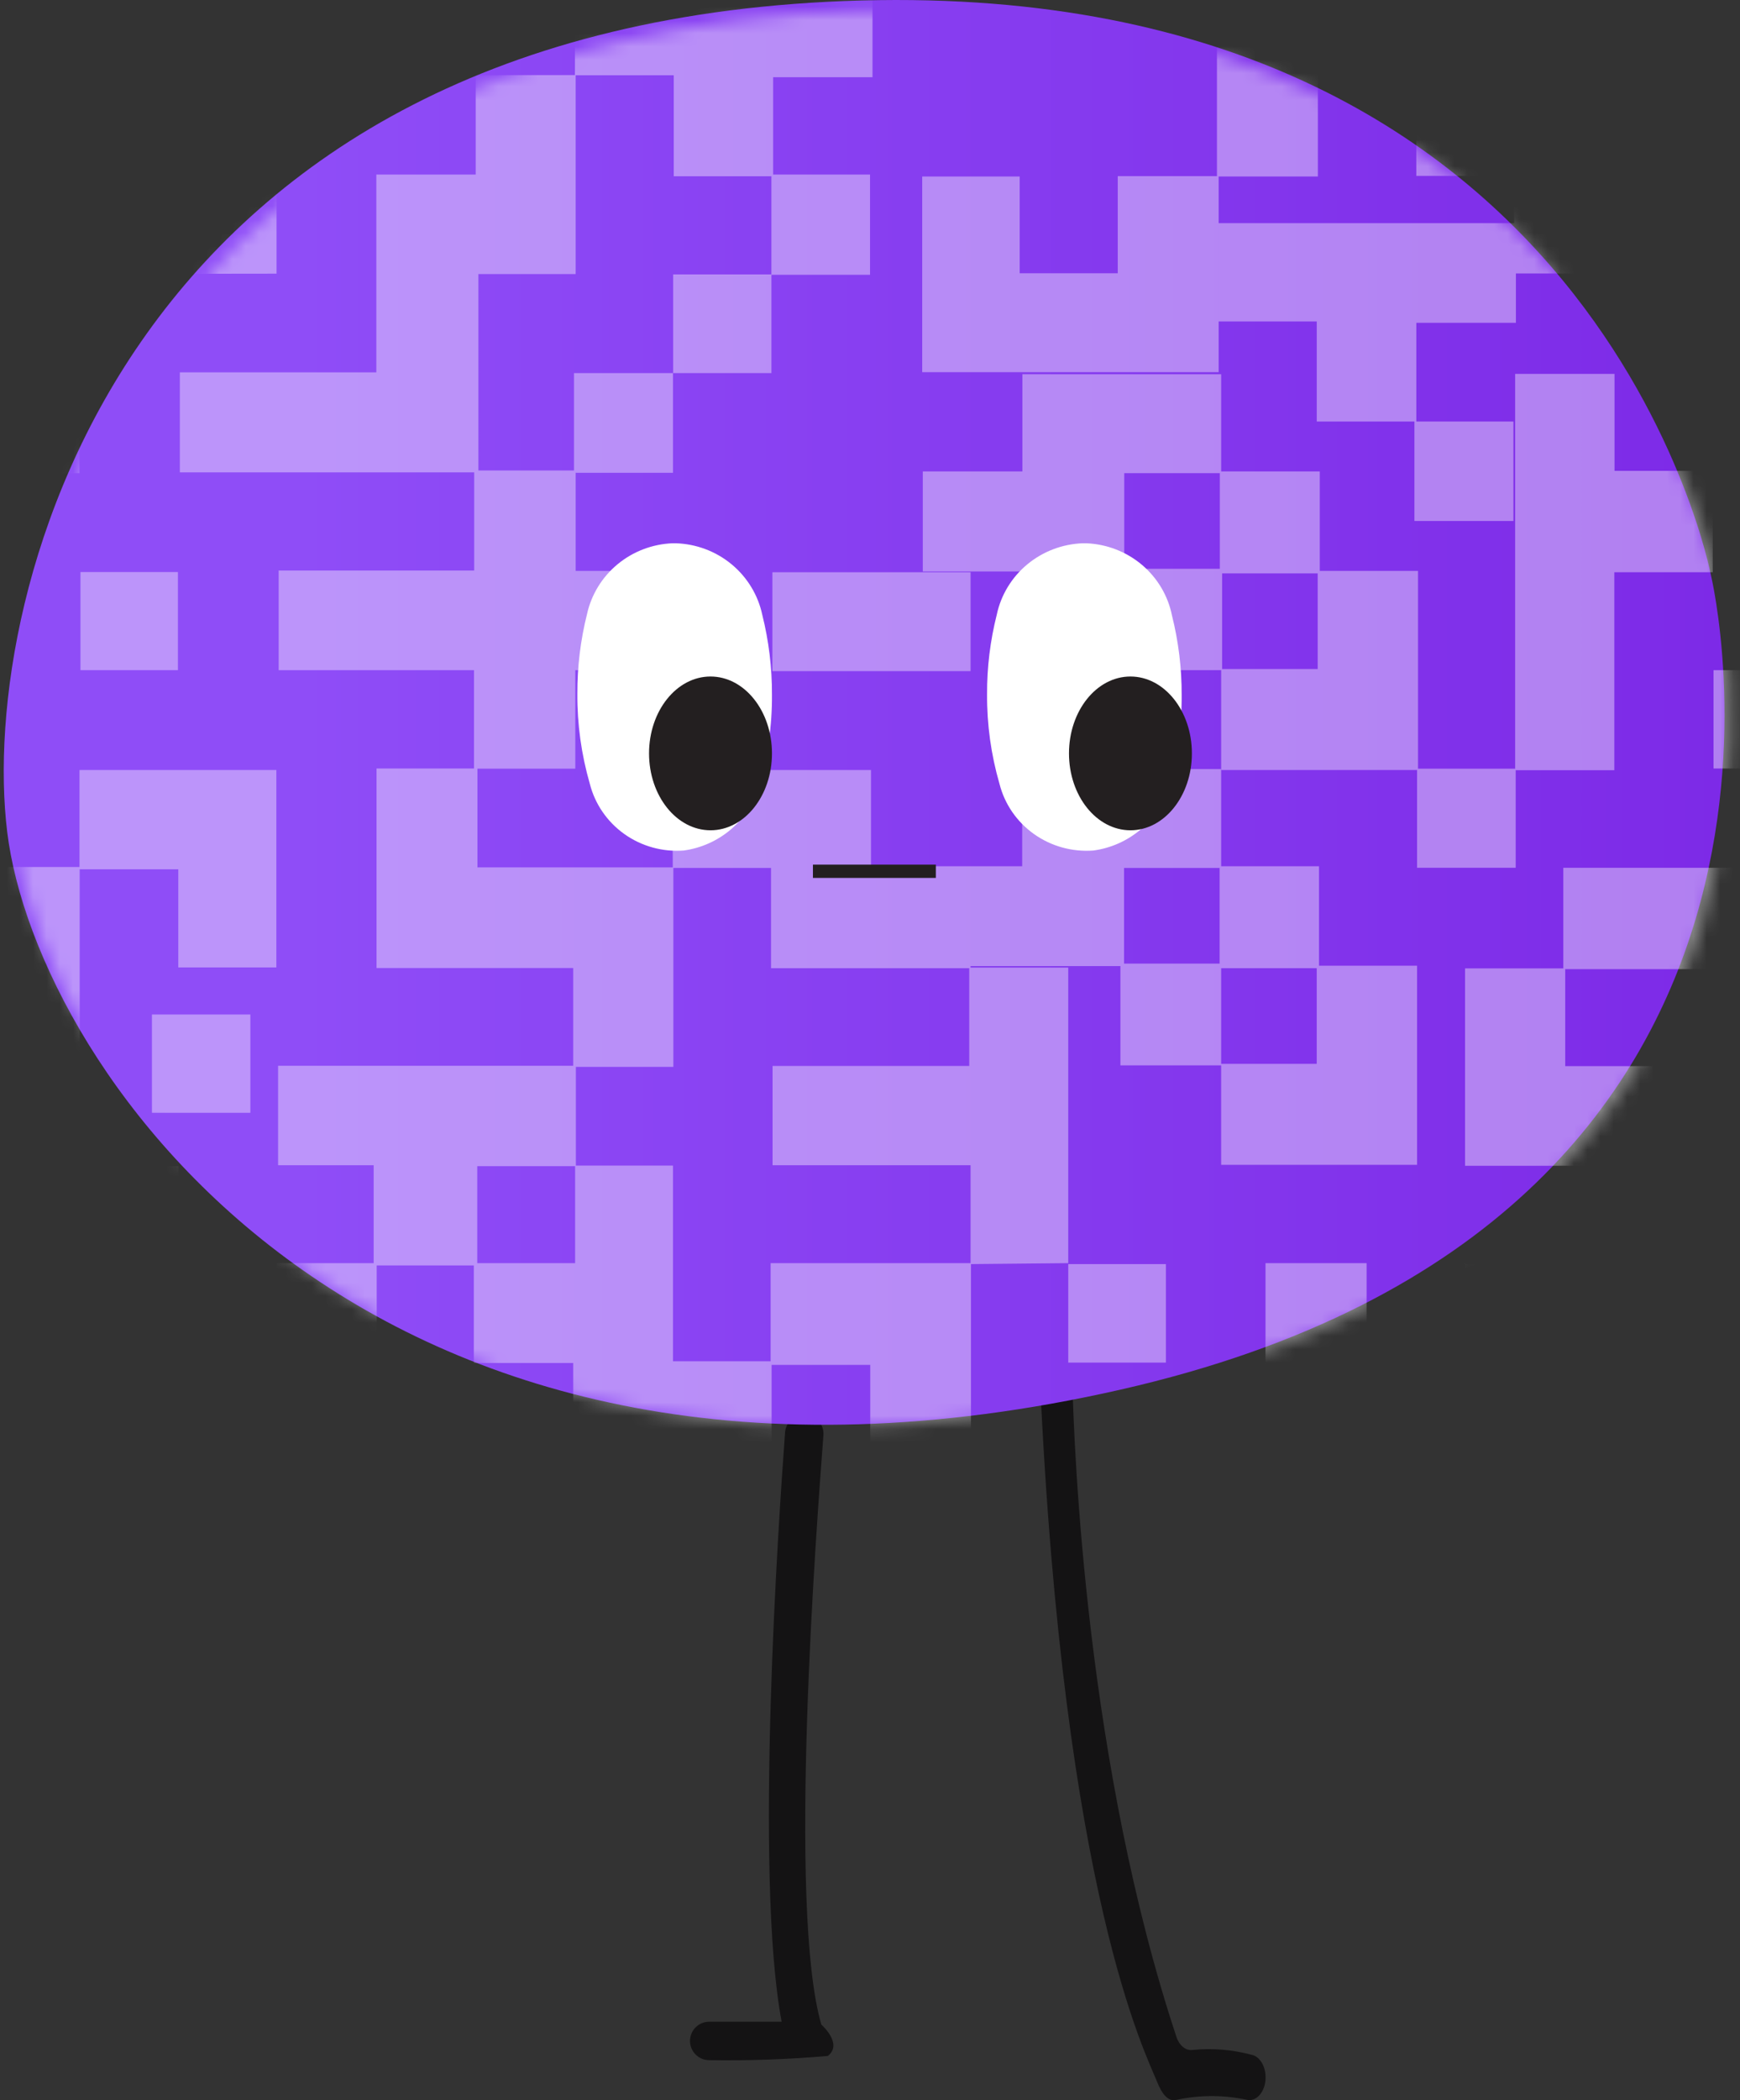
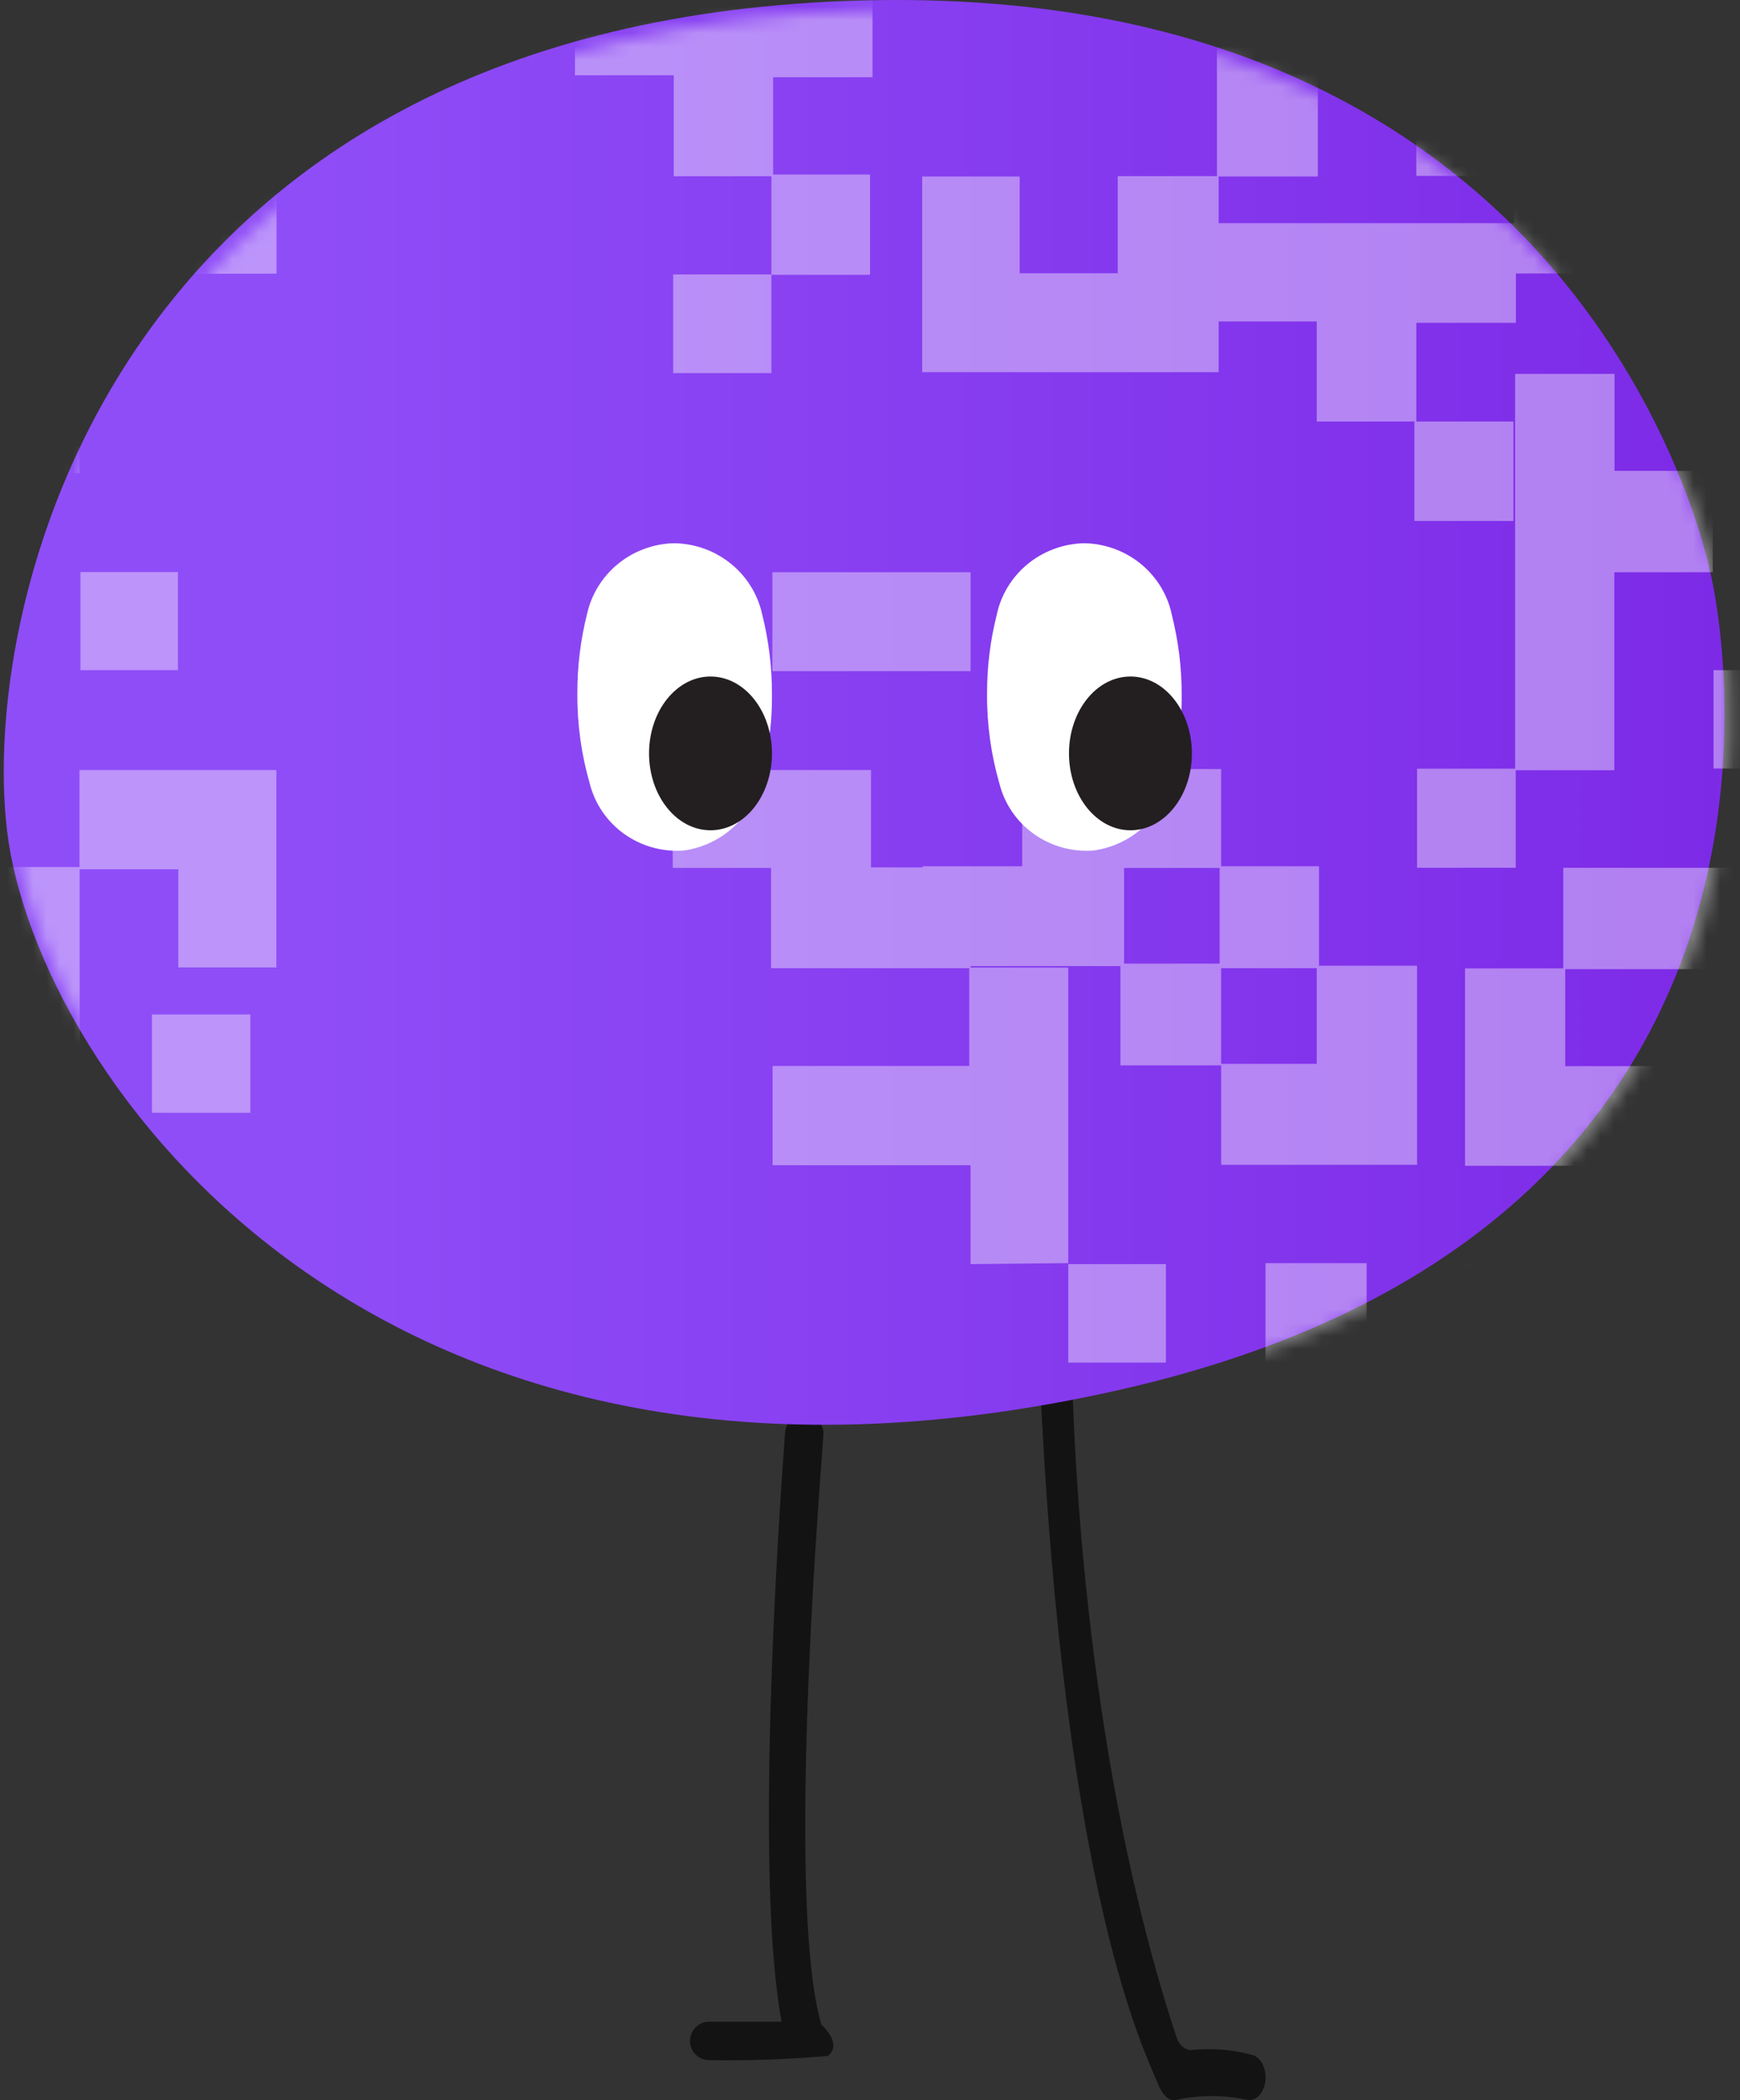
<svg xmlns="http://www.w3.org/2000/svg" width="131" height="158" viewBox="0 0 131 158" fill="none">
  <rect x="0" y="0" width="131" height="158" fill="#333333" stroke="none" />
  <g id="Group 2047">
    <path id="Vector" d="M78.284 103.529C78.279 103.329 78.303 103.13 78.354 102.944C78.405 102.757 78.483 102.588 78.582 102.445C78.681 102.302 78.799 102.189 78.93 102.112C79.061 102.036 79.202 101.998 79.344 102H79.66C79.936 101.995 80.202 102.144 80.4 102.415C80.599 102.685 80.714 103.054 80.72 103.443C80.854 109.404 81.816 132.851 88.577 153.258C88.685 153.575 88.861 153.837 89.078 154.009C89.296 154.181 89.546 154.255 89.795 154.22C91.269 154.071 92.752 154.193 94.204 154.58C94.37 154.607 94.529 154.682 94.674 154.799C94.818 154.916 94.943 155.074 95.043 155.262C95.142 155.45 95.213 155.665 95.251 155.894C95.289 156.122 95.293 156.359 95.264 156.59C95.207 157.019 95.038 157.401 94.789 157.659C94.54 157.917 94.231 158.033 93.924 157.982C92.14 157.595 90.324 157.595 88.54 157.982C87.907 158.119 87.456 157.466 87.139 156.676C86.335 154.632 80.062 142.728 78.284 103.529Z" fill="#141314" />
    <path id="Vector_2" d="M53.392 154.989C53.009 154.989 52.642 154.837 52.371 154.566C52.1 154.295 51.948 153.927 51.948 153.543C51.948 153.16 52.1 152.792 52.371 152.52C52.642 152.249 53.009 152.097 53.392 152.097H58.848C56.784 141.148 58.617 114.349 59.108 107.739C59.141 107.358 59.324 107.005 59.616 106.758C59.908 106.512 60.286 106.391 60.667 106.423C61.045 106.453 61.396 106.63 61.645 106.917C61.893 107.204 62.019 107.577 61.995 107.956C61.475 114.812 59.281 143.506 61.836 152.314C61.836 152.314 63.496 153.76 62.327 154.671C59.356 154.93 56.374 155.036 53.392 154.989Z" fill="#141314" />
    <path id="Vector_3" d="M128.808 43.256C128.808 43.256 120.388 -1.44 64.855 0.036C9.322 1.512 -1.661 44.544 0.542 62.587C2.744 80.63 28.107 117.31 84.345 104.548C140.583 91.786 128.808 43.256 128.808 43.256Z" fill="url(#paint0_linear_1502_1205)" />
    <g id="Clip path group">
      <mask id="mask0_1502_1205" style="mask-type:luminance" maskUnits="userSpaceOnUse" x="0" y="0" width="131" height="108">
        <g id="clip-path">
          <path id="Vector_4" d="M129.353 43.756C129.353 43.756 120.892 -0.696 65.417 0.772C9.942 2.24 -1.081 45.094 1.121 62.981C3.323 80.868 28.679 117.405 84.887 104.713C141.096 92.021 129.353 43.756 129.353 43.756Z" fill="white" />
        </g>
      </mask>
      <g mask="url(#mask0_1502_1205)">
        <g id="Group">
          <g id="Group_2" style="mix-blend-mode:soft-light" opacity="0.4">
            <path id="Vector_5" d="M140.103 65.284H117.697V72.853H110.3V87.704H132.749V95.13H140.16V87.69H132.692V80.207H117.841V72.911H140.103V65.284Z" fill="white" />
            <path id="Vector_6" d="M110.299 95.028V110.081H117.667V117.42H125.222V110.109H140.102V102.483H132.691V95.028H125.092V109.98H117.739V95.1H110.242L110.299 95.028Z" fill="white" />
            <path id="Vector_7" d="M58.048 20.673H65.502V13.133H58.206V5.808H65.689V-1.732H43.284V5.664H50.724V13.262H58.077V20.716L58.048 20.673Z" fill="white" />
            <path id="Vector_8" d="M106.488 39.194H113.942V31.711H106.632V24.285H114.129V16.788H91.709C91.709 19.263 91.709 21.724 91.709 24.185H99.134V31.711H106.488V39.194Z" fill="white" />
            <path id="Vector_9" d="M20.865 -1.732V5.693H28.262V-1.732H20.865Z" fill="white" />
            <path id="Vector_10" d="M18.85 76.321H11.439V83.718H18.85V76.321Z" fill="white" />
-             <path id="Vector_11" d="M20.85 124.917H43.184V117.521H35.816V110.081H28.362V95.201H35.672V102.54H43.155V110.038H58.092V102.684H65.518V110.095H73.102V95.029H58.02V102.411H50.667V87.69H43.299C43.299 90.136 43.299 92.568 43.299 95.029H35.931V87.733H43.357V80.264H50.696V65.255H35.946V57.83H43.314V50.419H50.653V42.95H43.342V35.568H50.667V28.07H43.213V35.395H36.018V20.616H43.342V5.65H35.816V13.133H28.333V28.013H13.54V35.539H35.701V42.921H20.98V50.419H35.687V57.815H28.348V72.824H43.155V80.178H20.937V87.661H28.132V95.029H20.836V102.397H13.439V87.733H5.899V95.029H-1.469V87.718H-8.938V95.029H-1.599V102.497H5.899V110.052H28.204V117.377H20.85V124.917Z" fill="white" />
            <path id="Vector_12" d="M-16.263 35.367C-16.824 35.367 -17.371 35.496 -17.918 35.496H-31.215V50.419H-23.804V43.224H-16.393V44.519C-16.393 48.606 -16.393 52.693 -16.393 56.779C-16.393 57.197 -16.393 57.628 -16.277 58.06H-1.484V50.419H-8.794V43.08H-1.441V35.597H5.984V28.114H-8.838V20.689H-16.234C-16.294 20.905 -16.332 21.127 -16.349 21.35V34.82C-16.336 35.019 -16.303 35.217 -16.249 35.41C-15.04 35.41 -13.831 35.539 -12.622 35.568C-11.414 35.597 -10.19 35.568 -9.01 35.568V42.864H-16.206L-16.263 35.367Z" fill="white" />
-             <path id="Vector_13" d="M91.938 57.93H106.76V42.95H99.363V35.467H91.938V28.156H76.972V35.467H69.474V42.993H84.44V50.418H91.938V57.93ZM91.837 35.596V42.791H84.642V35.596H91.837ZM92.01 50.332V43.137H99.205V50.332H92.01Z" fill="white" />
            <path id="Vector_14" d="M91.937 87.632H106.688V72.652H99.305V65.169H91.937V57.858H76.957V65.169H69.474V72.68H84.354V80.149H91.937V87.632ZM91.822 65.298V72.493H84.627V65.298H91.822ZM91.937 80.034V72.839H99.133V80.034H91.937Z" fill="white" />
            <path id="Vector_15" d="M13.424 65.398V72.781H20.807V57.93H5.985V65.226H-1.412V80.22H5.999V65.398H13.424Z" fill="white" />
            <path id="Vector_16" d="M20.82 20.587V13.162H13.51V5.809H6.027V13.104H-1.413V20.616L20.82 20.587Z" fill="white" />
            <path id="Vector_17" d="M13.396 50.418V43.036H6.057V50.418H13.396Z" fill="white" />
-             <path id="Vector_18" d="M73.101 110.095V124.845H95.42V110.124H102.889V95.028H95.276V110.095H87.808V117.405H80.425V110.124H73.029L73.101 110.095Z" fill="white" />
+             <path id="Vector_18" d="M73.101 110.095V124.845H95.42V110.124H102.889V95.028H95.276V110.095H87.808V117.405H80.425V110.124H73.029L73.101 110.095" fill="white" />
            <path id="Vector_19" d="M136.418 20.659H128.935V35.424H121.553V28.128H114.07V57.829H106.688V65.284H114.113V57.944H121.538V43.05H128.949V35.683H136.418V20.659Z" fill="white" />
            <path id="Vector_20" d="M106.63 -1.775V13.234H113.998V20.573H121.538V13.262H136.418V5.636H129.021V-1.775H121.423V13.133H114.07V-1.747H106.572L106.63 -1.775Z" fill="white" />
            <path id="Vector_21" d="M136.418 50.418H129.007V57.815H136.418V50.418Z" fill="white" />
            <path id="Vector_22" d="M69.431 13.263V27.999H91.75V13.277H99.219V-1.746H91.621V13.249H84.152V20.559H76.77V13.277H69.416L69.431 13.263Z" fill="white" />
            <path id="Vector_23" d="M50.667 28.07H58.078C58.078 25.595 58.078 23.12 58.078 20.645H50.681V28.027L50.667 28.07Z" fill="white" />
            <path id="Vector_24" d="M50.652 65.297H58.049V72.838H72.972V80.192H58.164V87.66H73.072V95.1L80.426 95.028V72.795H73.072V65.254H65.575V57.93H50.609L50.652 65.297Z" fill="white" />
            <path id="Vector_25" d="M73.072 50.505V43.051H58.15V50.491H73.072V50.505Z" fill="white" />
            <path id="Vector_26" d="M80.426 95.028V102.511H87.779V95.1H80.426V95.028Z" fill="white" />
          </g>
        </g>
      </g>
    </g>
    <path id="Vector_27" d="M82.325 63.986C83.643 63.806 84.88 63.253 85.885 62.395C86.891 61.537 87.621 60.411 87.987 59.153C88.652 56.928 88.981 54.619 88.964 52.299C88.973 50.279 88.728 48.266 88.235 46.306C87.937 44.817 87.137 43.471 85.963 42.484C84.79 41.498 83.313 40.93 81.77 40.871H81.522C79.986 40.926 78.513 41.486 77.338 42.461C76.164 43.435 75.356 44.769 75.043 46.248C74.549 48.204 74.304 50.212 74.314 52.228C74.299 54.506 74.613 56.775 75.248 58.967C75.633 60.491 76.555 61.831 77.851 62.75C79.147 63.669 80.732 64.107 82.325 63.986Z" fill="white" />
    <path id="Vector_28" d="M51.479 63.986C52.797 63.803 54.033 63.248 55.038 62.388C56.043 61.528 56.773 60.399 57.141 59.138C57.806 56.906 58.136 54.59 58.118 52.263C58.127 50.237 57.882 48.218 57.389 46.251C57.072 44.762 56.256 43.423 55.073 42.447C53.89 41.471 52.408 40.916 50.866 40.871H50.633C49.114 40.932 47.659 41.487 46.494 42.45C45.33 43.413 44.522 44.729 44.197 46.193C43.704 48.155 43.459 50.17 43.468 52.191C43.453 54.477 43.768 56.753 44.402 58.951C44.787 60.48 45.709 61.824 47.005 62.746C48.301 63.668 49.886 64.107 51.479 63.986Z" fill="white" />
    <path id="Vector_29" d="M53.492 62.463C50.937 62.463 48.865 59.873 48.865 56.679C48.865 53.485 50.937 50.895 53.492 50.895C56.048 50.895 58.119 53.485 58.119 56.679C58.119 59.873 56.048 62.463 53.492 62.463Z" fill="#231F20" />
    <path id="Vector_30" d="M85.108 62.463C82.552 62.463 80.481 59.873 80.481 56.679C80.481 53.485 82.552 50.895 85.108 50.895C87.663 50.895 89.734 53.485 89.734 56.679C89.734 59.873 87.663 62.463 85.108 62.463Z" fill="#231F20" />
-     <path id="Vector_31" d="M70.457 65.547H61.203" stroke="#231F20" stroke-miterlimit="10" strokeLinecap="round" />
  </g>
  <defs>
    <linearGradient id="paint0_linear_1502_1205" x1="129.83" y1="53.572" x2="0.283" y2="53.572" gradientUnits="userSpaceOnUse">
      <stop stop-color="#7D2AE7" />
      <stop offset="0.83" stop-color="#8F4DF7" />
    </linearGradient>
  </defs>
</svg>